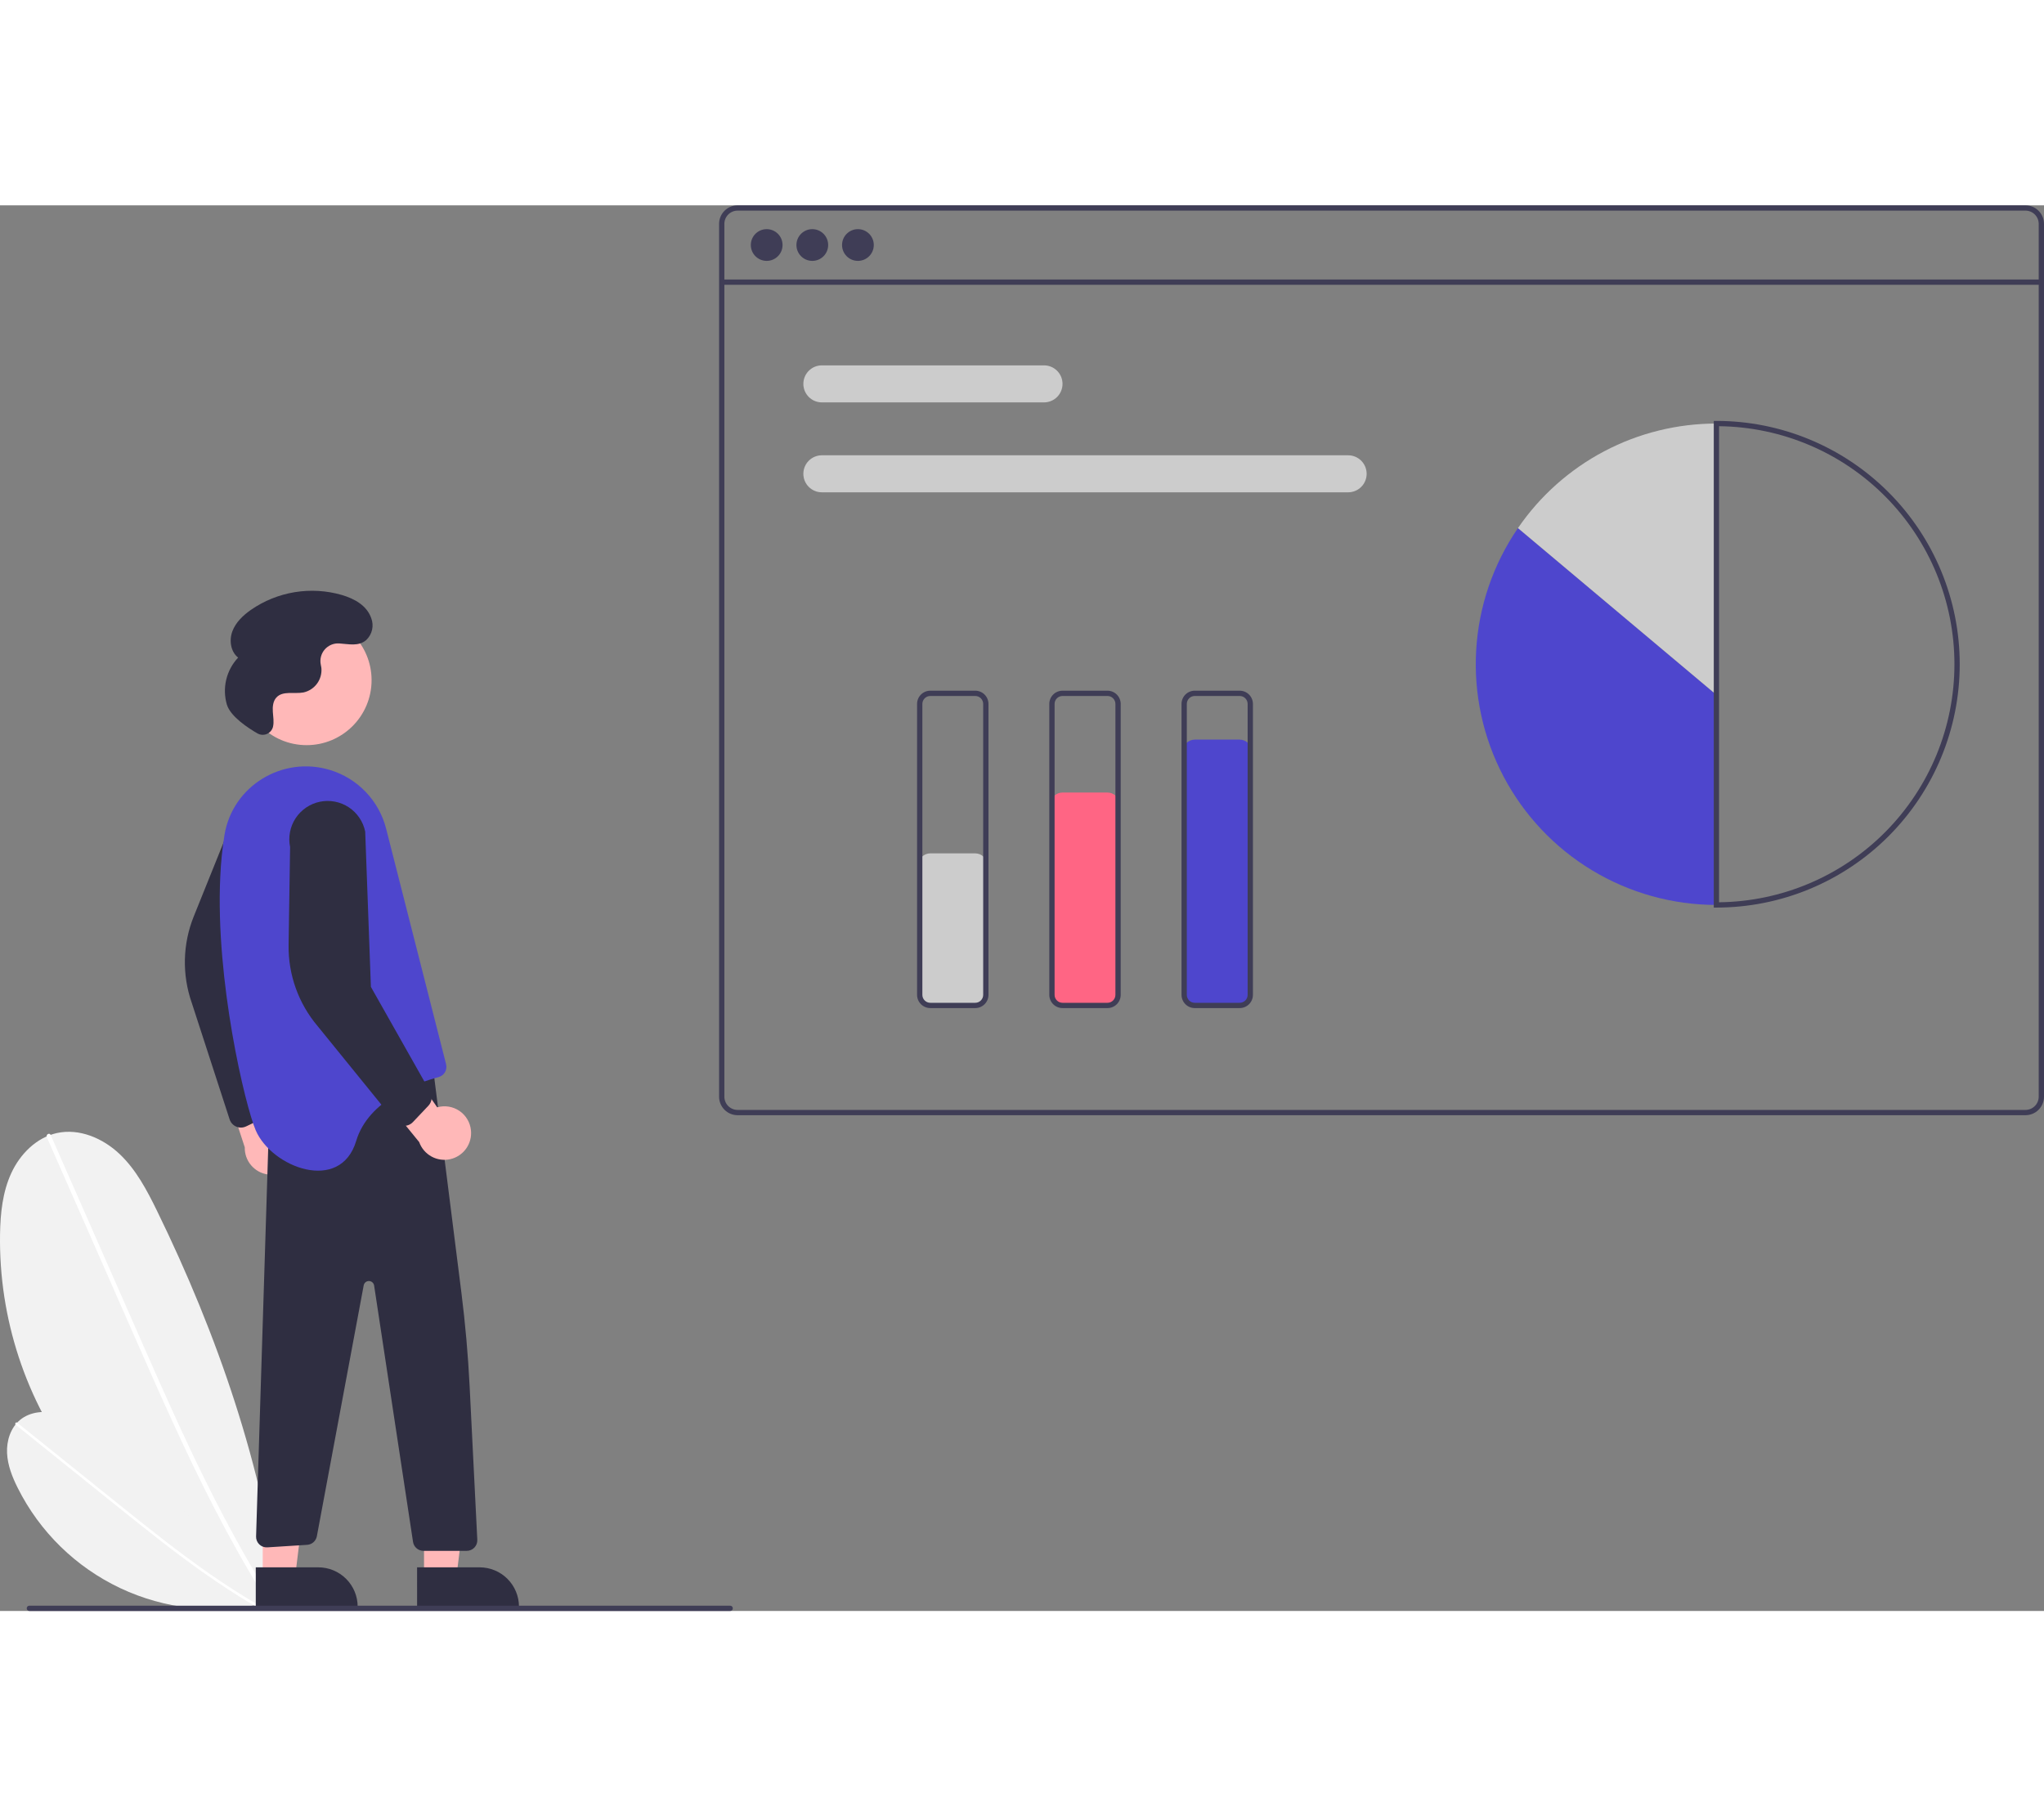
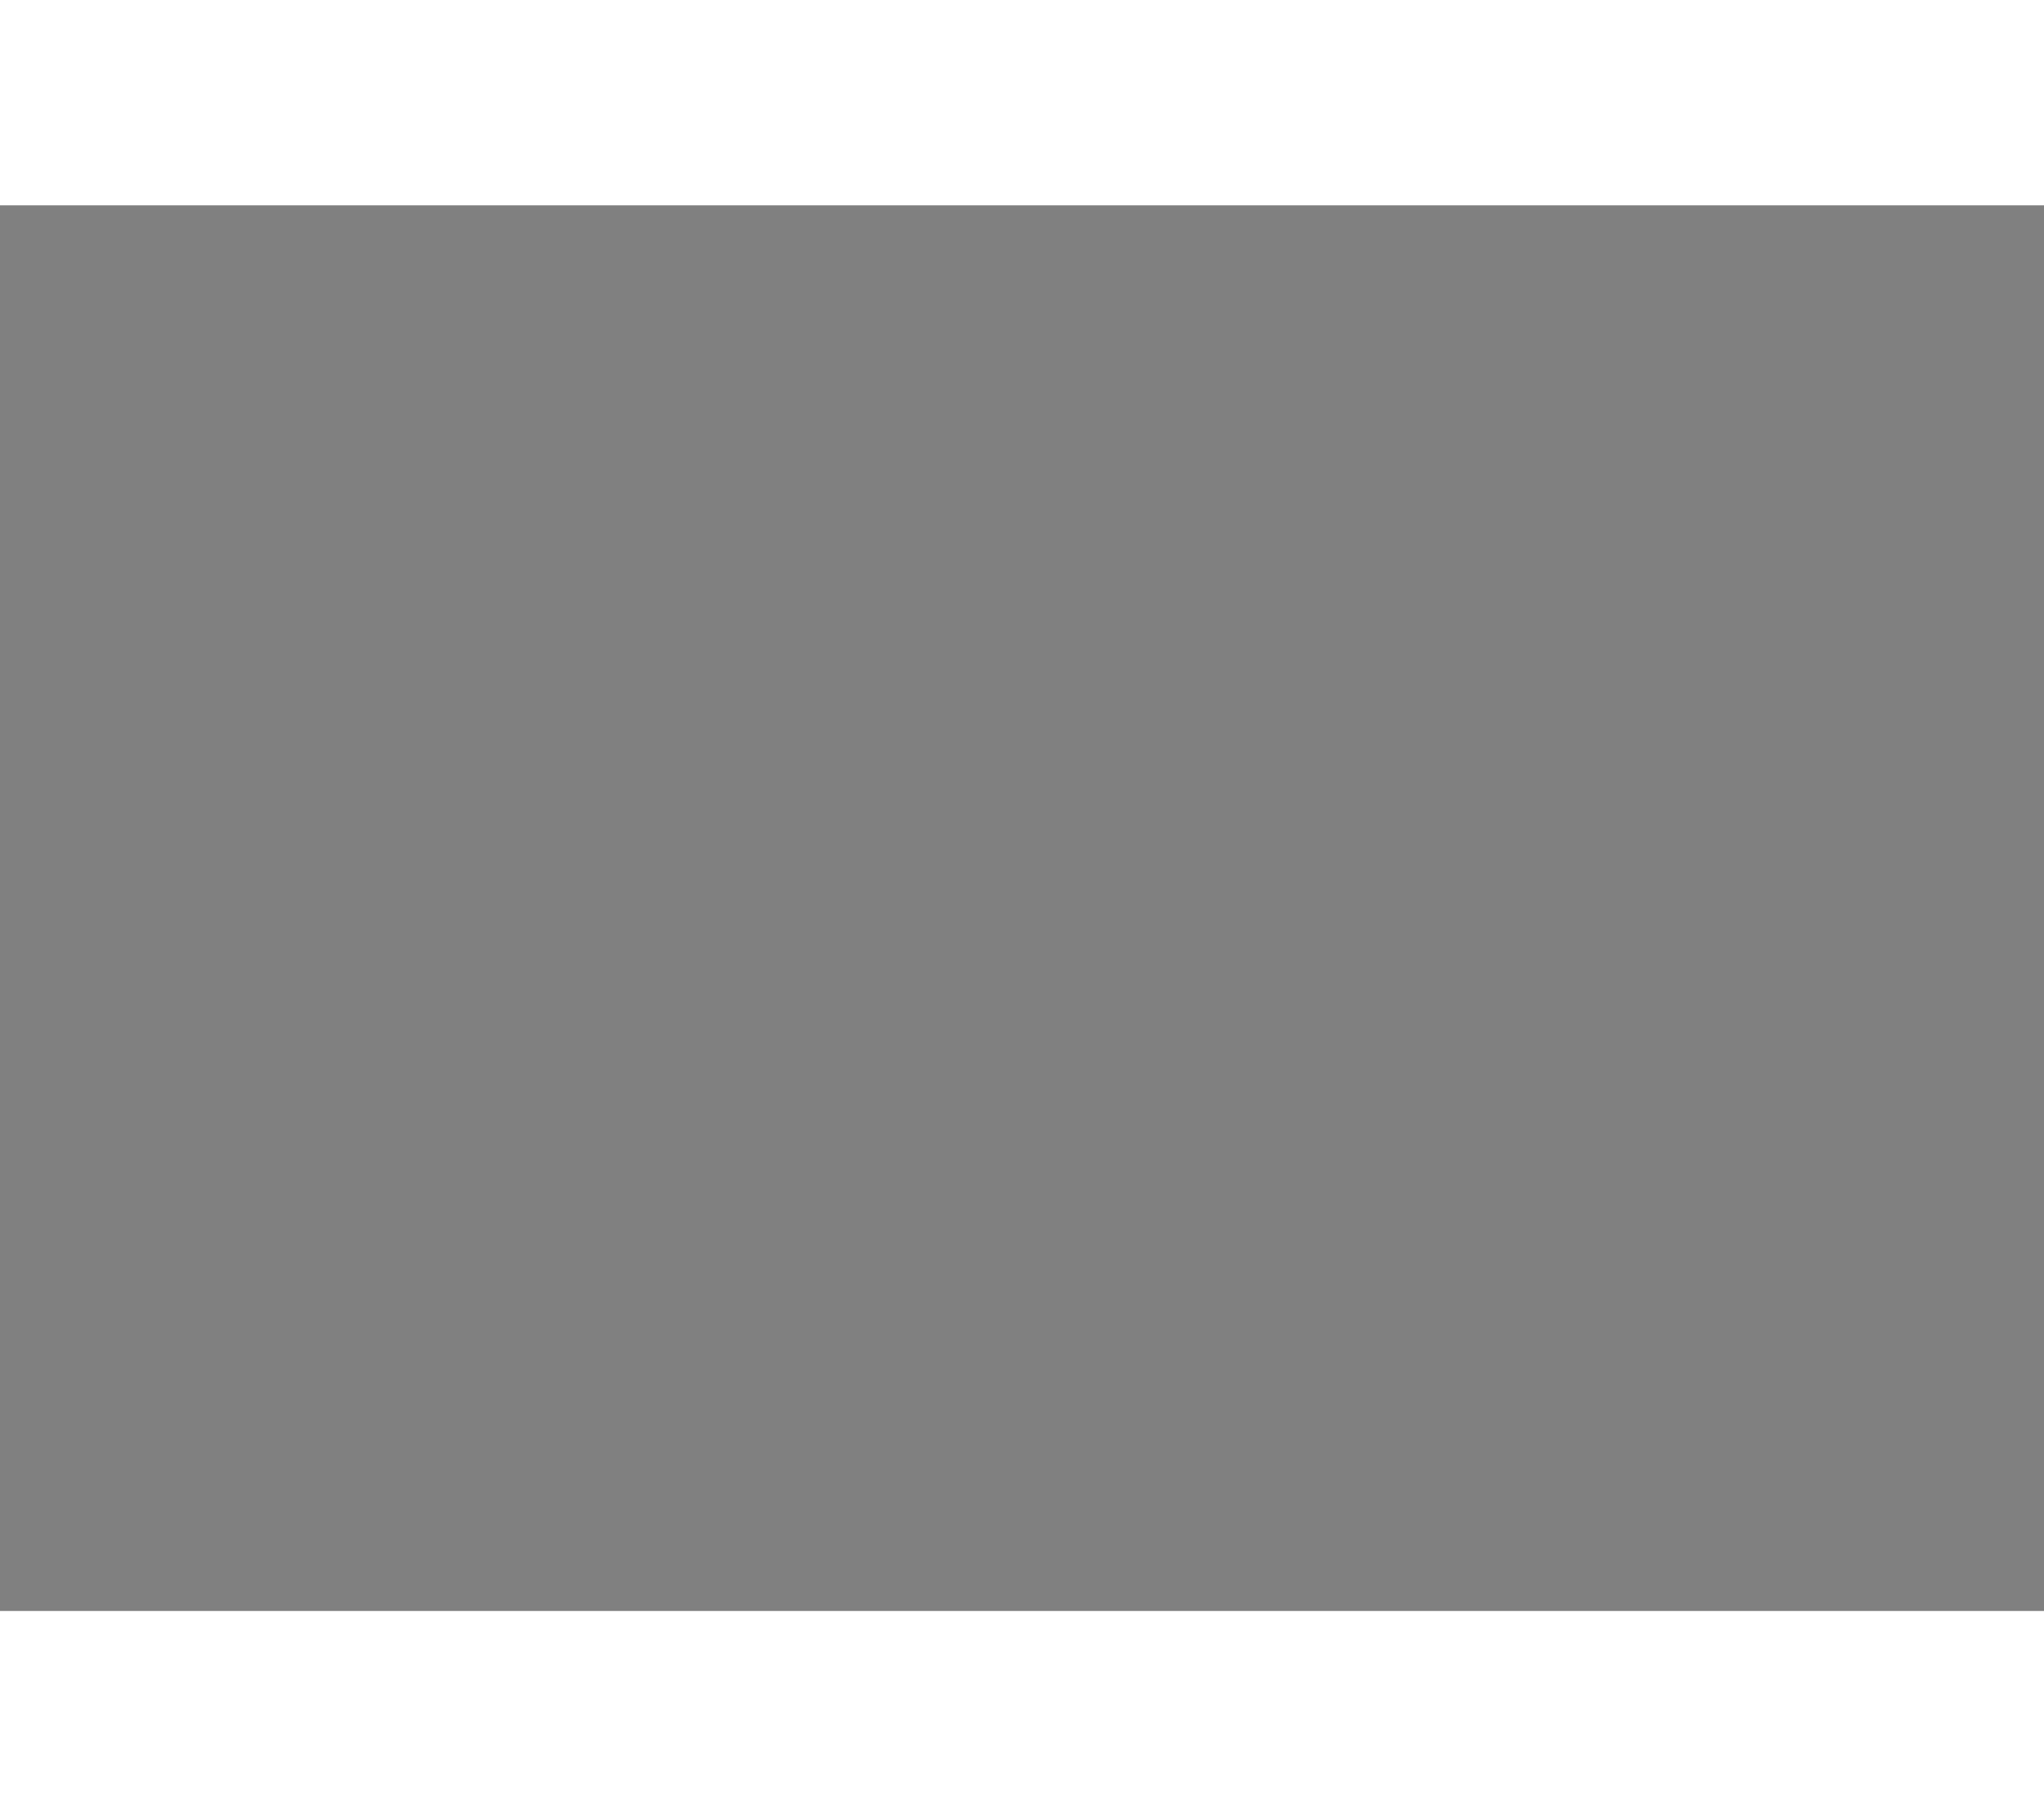
<svg xmlns="http://www.w3.org/2000/svg" width="332" height="295" viewBox="0 0 429 295" fill="none">
  <rect x="0" y="0" width="429" height="295" fill="#808080" stroke="none" />
  <g clip-path="url(#clip0_221_4913)">
    <path d="M58.873 293.312C41.814 288.872 26.739 278.831 16.066 264.801C5.392 250.771 -0.262 233.563 0.009 215.935C0.077 211.543 0.539 207.059 2.385 203.074C4.231 199.088 7.66 195.641 11.949 194.696C16.631 193.666 21.57 195.773 25.059 199.06C28.547 202.347 30.835 206.685 32.939 210.992C45.615 236.934 55.246 264.769 58.852 293.417L58.873 293.312Z" fill="#F2F2F2" />
    <path d="M9.825 195.562L18.709 215.749L27.593 235.936C30.407 242.33 33.215 248.726 36.123 255.077C39.006 261.372 41.987 267.624 45.168 273.775C48.344 279.917 51.72 285.958 55.384 291.824C55.84 292.554 56.301 293.282 56.766 294.006C57.088 294.508 57.893 294.043 57.569 293.537C53.834 287.716 50.393 281.711 47.166 275.594C43.935 269.471 40.916 263.239 38.008 256.957C35.084 250.642 32.273 244.275 29.469 237.906C26.518 231.202 23.568 224.497 20.617 217.792L11.733 197.605L10.628 195.093C10.387 194.547 9.586 195.019 9.825 195.562L9.825 195.562Z" fill="white" />
-     <path d="M55.167 293.452C45.111 295.753 34.575 294.61 25.246 290.208C15.917 285.805 8.336 278.397 3.719 269.172C2.568 266.874 1.598 264.421 1.48 261.853C1.363 259.286 2.213 256.57 4.185 254.922C6.337 253.123 9.47 252.883 12.169 253.648C14.867 254.413 17.226 256.047 19.481 257.715C33.065 267.761 45.579 279.613 55.184 293.513L55.167 293.452Z" fill="#F2F2F2" />
    <path d="M3.316 255.944L13.377 264.027L23.439 272.109C26.626 274.669 29.81 277.231 33.035 279.743C36.23 282.234 39.466 284.674 42.778 287.009C46.084 289.34 49.468 291.566 52.953 293.622C53.388 293.878 53.823 294.131 54.26 294.382C54.563 294.555 54.855 294.096 54.55 293.921C51.04 291.907 47.633 289.719 44.306 287.414C40.976 285.108 37.726 282.687 34.52 280.211C31.298 277.721 28.12 275.175 24.945 272.625C21.603 269.941 18.261 267.257 14.919 264.572L4.858 256.49L3.606 255.484C3.333 255.266 3.045 255.727 3.316 255.945V255.944Z" fill="white" />
    <path d="M425.114 0H154.807C153.777 0.001 152.79 0.411 152.061 1.139C151.333 1.868 150.923 2.855 150.922 3.886V187.067C150.923 188.097 151.333 189.085 152.061 189.813C152.79 190.542 153.777 190.951 154.807 190.953H425.114C426.145 190.951 427.132 190.542 427.86 189.813C428.589 189.085 428.999 188.097 429 187.067V3.886C428.999 2.855 428.589 1.868 427.86 1.139C427.132 0.411 426.145 0.001 425.114 0V0ZM427.89 187.067C427.889 187.803 427.597 188.509 427.076 189.029C426.556 189.55 425.85 189.842 425.114 189.842H154.807C154.071 189.842 153.366 189.55 152.845 189.029C152.325 188.509 152.032 187.803 152.032 187.067V3.886C152.032 3.15 152.325 2.444 152.845 1.923C153.366 1.403 154.071 1.11 154.807 1.11H425.114C425.85 1.11 426.556 1.403 427.076 1.923C427.597 2.444 427.889 3.15 427.89 3.886V187.067Z" fill="#3F3D56" />
    <path d="M428.445 15.565H151.478V16.675H428.445V15.565Z" fill="#3F3D56" />
    <path d="M160.913 11.657C162.753 11.657 164.244 10.166 164.244 8.326C164.244 6.487 162.753 4.996 160.913 4.996C159.074 4.996 157.583 6.487 157.583 8.326C157.583 10.166 159.074 11.657 160.913 11.657Z" fill="#3F3D56" />
    <path d="M170.488 11.657C172.327 11.657 173.818 10.166 173.818 8.326C173.818 6.487 172.327 4.996 170.488 4.996C168.648 4.996 167.157 6.487 167.157 8.326C167.157 10.166 168.648 11.657 170.488 11.657Z" fill="#3F3D56" />
    <path d="M180.062 11.657C181.901 11.657 183.392 10.166 183.392 8.326C183.392 6.487 181.901 4.996 180.062 4.996C178.222 4.996 176.731 6.487 176.731 8.326C176.731 10.166 178.222 11.657 180.062 11.657Z" fill="#3F3D56" />
    <path d="M219.12 41.355H172.496C171.465 41.355 170.477 40.945 169.748 40.217C169.02 39.488 168.61 38.499 168.61 37.469C168.61 36.438 169.02 35.45 169.748 34.721C170.477 33.993 171.465 33.583 172.496 33.583H219.12C220.15 33.583 221.138 33.993 221.867 34.721C222.595 35.45 223.005 36.438 223.005 37.469C223.005 38.499 222.595 39.488 221.867 40.217C221.138 40.945 220.15 41.355 219.12 41.355Z" fill="#CCCCCC" />
    <path d="M282.95 60.228H172.496C171.465 60.228 170.477 59.818 169.748 59.09C169.02 58.361 168.61 57.373 168.61 56.342C168.61 55.312 169.02 54.323 169.748 53.594C170.477 52.866 171.465 52.456 172.496 52.456H282.95C283.98 52.456 284.968 52.866 285.697 53.594C286.426 54.323 286.835 55.312 286.835 56.342C286.835 57.373 286.426 58.361 285.697 59.09C284.968 59.818 283.98 60.228 282.95 60.228Z" fill="#CCCCCC" />
-     <path d="M318.595 67.734C313.392 75.321 310.359 84.185 309.824 93.369C309.289 102.553 311.272 111.709 315.558 119.848C319.845 127.988 326.273 134.802 334.149 139.556C342.025 144.31 351.049 146.822 360.247 146.823V102.726L318.595 67.734Z" fill="#4E46CD" />
-     <path d="M360.248 45.795C352.044 45.79 343.964 47.785 336.706 51.608C329.448 55.431 323.231 60.966 318.595 67.734L360.248 102.726V45.795Z" fill="#CCCCCC" />
    <path d="M360.247 147.378H359.692V45.24H360.247C373.79 45.24 386.779 50.621 396.355 60.198C405.932 69.775 411.312 82.765 411.312 96.309C411.312 109.853 405.932 122.843 396.355 132.42C386.779 141.997 373.79 147.378 360.247 147.378ZM360.802 46.353V146.264C373.954 146.118 386.518 140.791 395.766 131.438C405.014 122.086 410.201 109.463 410.201 96.309C410.201 83.155 405.014 70.532 395.766 61.18C386.518 51.827 373.954 46.5 360.802 46.353V46.353Z" fill="#3F3D56" />
    <path d="M204.688 168.194H195.253C194.59 168.193 193.956 167.93 193.487 167.461C193.019 166.993 192.756 166.358 192.755 165.696V138.496C192.756 137.834 193.019 137.199 193.487 136.731C193.956 136.262 194.59 135.999 195.253 135.998H204.688C205.351 135.999 205.985 136.262 206.454 136.731C206.922 137.199 207.185 137.834 207.186 138.496V165.696C207.185 166.358 206.922 166.993 206.454 167.461C205.985 167.93 205.351 168.193 204.688 168.194V168.194Z" fill="#CCCCCC" />
    <path d="M232.44 168.194H223.005C222.342 168.193 221.707 167.929 221.239 167.461C220.771 166.993 220.508 166.358 220.507 165.696V125.729C220.508 125.067 220.771 124.432 221.239 123.963C221.707 123.495 222.342 123.232 223.005 123.231H232.44C233.103 123.232 233.737 123.495 234.206 123.963C234.674 124.432 234.937 125.067 234.938 125.729V165.696C234.937 166.358 234.674 166.993 234.206 167.461C233.737 167.929 233.103 168.193 232.44 168.194V168.194Z" fill="#FF6584" />
    <path d="M260.193 168.194H250.757C250.095 168.193 249.46 167.93 248.992 167.461C248.524 166.993 248.261 166.358 248.26 165.696V114.627C248.261 113.965 248.524 113.33 248.992 112.862C249.46 112.393 250.095 112.13 250.757 112.129H260.193C260.855 112.13 261.49 112.393 261.959 112.862C262.427 113.33 262.69 113.965 262.691 114.627V165.696C262.69 166.358 262.427 166.993 261.959 167.461C261.49 167.93 260.855 168.193 260.193 168.194V168.194Z" fill="#4E46CD" />
    <path d="M204.689 168.471H195.253C194.517 168.47 193.812 168.178 193.291 167.657C192.771 167.137 192.478 166.432 192.478 165.696V104.635C192.478 103.899 192.771 103.194 193.291 102.674C193.812 102.153 194.517 101.861 195.253 101.86H204.689C205.424 101.861 206.13 102.153 206.65 102.674C207.17 103.194 207.463 103.899 207.464 104.635V165.696C207.463 166.432 207.17 167.137 206.65 167.657C206.13 168.178 205.424 168.47 204.689 168.471V168.471ZM195.253 102.97C194.811 102.971 194.388 103.146 194.076 103.458C193.764 103.771 193.588 104.194 193.588 104.635V165.696C193.588 166.137 193.764 166.561 194.076 166.873C194.388 167.185 194.811 167.361 195.253 167.361H204.689C205.13 167.361 205.553 167.185 205.865 166.873C206.178 166.561 206.353 166.137 206.354 165.696V104.635C206.353 104.194 206.178 103.771 205.865 103.458C205.553 103.146 205.13 102.971 204.689 102.97H195.253Z" fill="#3F3D56" />
    <path d="M232.441 168.471H223.005C222.269 168.47 221.564 168.178 221.043 167.657C220.523 167.137 220.23 166.432 220.229 165.696V104.635C220.23 103.899 220.523 103.194 221.043 102.674C221.564 102.153 222.269 101.861 223.005 101.86H232.441C233.176 101.861 233.882 102.153 234.402 102.674C234.922 103.194 235.215 103.899 235.216 104.635V165.696C235.215 166.432 234.922 167.137 234.402 167.657C233.882 168.178 233.176 168.47 232.441 168.471V168.471ZM223.005 102.97C222.563 102.971 222.14 103.146 221.828 103.458C221.516 103.771 221.34 104.194 221.34 104.635V165.696C221.34 166.137 221.516 166.561 221.828 166.873C222.14 167.185 222.563 167.361 223.005 167.361H232.441C232.882 167.361 233.305 167.185 233.617 166.873C233.93 166.561 234.105 166.137 234.106 165.696V104.635C234.105 104.194 233.93 103.771 233.617 103.458C233.305 103.146 232.882 102.971 232.441 102.97H223.005Z" fill="#3F3D56" />
    <path d="M260.192 168.471H250.757C250.021 168.47 249.316 168.178 248.795 167.657C248.275 167.137 247.982 166.432 247.981 165.696V104.635C247.982 103.899 248.275 103.194 248.795 102.674C249.316 102.153 250.021 101.861 250.757 101.86H260.192C260.928 101.861 261.634 102.153 262.154 102.674C262.674 103.194 262.967 103.899 262.968 104.635V165.696C262.967 166.432 262.674 167.137 262.154 167.657C261.634 168.178 260.928 168.47 260.192 168.471V168.471ZM250.757 102.97C250.315 102.971 249.892 103.146 249.58 103.458C249.268 103.771 249.092 104.194 249.092 104.635V165.696C249.092 166.137 249.268 166.561 249.58 166.873C249.892 167.185 250.315 167.361 250.757 167.361H260.192C260.634 167.361 261.057 167.185 261.369 166.873C261.682 166.561 261.857 166.137 261.858 165.696V104.635C261.857 104.194 261.682 103.771 261.369 103.458C261.057 103.146 260.634 102.971 260.192 102.97H250.757Z" fill="#3F3D56" />
    <path d="M62.405 199.28C62.621 198.493 62.661 197.669 62.524 196.864C62.386 196.06 62.074 195.295 61.609 194.625C61.144 193.954 60.538 193.394 59.833 192.983C59.128 192.572 58.342 192.32 57.529 192.246L52.756 172.993L45.77 180.572L51.373 197.693C51.339 199.067 51.81 200.405 52.697 201.454C53.584 202.504 54.824 203.191 56.184 203.387C57.544 203.583 58.928 203.273 60.075 202.516C61.221 201.759 62.05 200.608 62.405 199.28H62.405Z" fill="#FFB8B8" />
    <path d="M49.607 193.359C49.283 193.224 48.992 193.022 48.751 192.767C48.51 192.511 48.326 192.208 48.21 191.877L40.242 167.354C38.183 161.464 38.333 155.026 40.665 149.238L48.346 130.168C48.519 129.125 48.896 128.126 49.455 127.228C50.014 126.331 50.744 125.552 51.604 124.937C52.464 124.322 53.437 123.882 54.467 123.643C55.497 123.405 56.564 123.371 57.607 123.545C58.65 123.719 59.649 124.097 60.546 124.657C61.443 125.217 62.221 125.948 62.835 126.809C63.449 127.67 63.887 128.643 64.125 129.674C64.362 130.704 64.395 131.771 64.22 132.814L53.623 163.654L57.332 188.766C57.381 189.277 57.273 189.79 57.02 190.238C56.768 190.685 56.385 191.044 55.922 191.266L51.644 193.308C51.184 193.526 50.67 193.6 50.168 193.519C49.975 193.488 49.787 193.434 49.607 193.359V193.359Z" fill="#2F2E41" />
    <path d="M88.997 287.785L95.802 287.784L99.039 261.535L88.996 261.536L88.997 287.785Z" fill="#FFB8B8" />
    <path d="M108.926 294.103L87.54 294.104L87.539 285.841L100.663 285.84C102.854 285.84 104.956 286.71 106.505 288.26C108.055 289.81 108.926 291.912 108.926 294.103V294.103V294.103Z" fill="#2F2E41" />
-     <path d="M55.14 287.785L61.945 287.784L65.182 261.535L55.139 261.536L55.14 287.785Z" fill="#FFB8B8" />
    <path d="M75.068 294.103L53.682 294.104L53.682 285.841L66.805 285.84C68.997 285.84 71.098 286.71 72.648 288.26C74.198 289.81 75.068 291.912 75.068 294.103V294.103V294.103Z" fill="#2F2E41" />
    <path d="M90.858 180.801L96.84 228.198C97.662 234.714 98.238 241.254 98.566 247.818L100.177 280.052C100.192 280.352 100.146 280.653 100.042 280.935C99.937 281.217 99.776 281.475 99.569 281.693C99.361 281.911 99.112 282.084 98.835 282.203C98.559 282.322 98.261 282.383 97.96 282.383H88.882C88.35 282.383 87.837 282.192 87.434 281.846C87.031 281.5 86.766 281.021 86.686 280.496L78.522 226.7C78.482 226.44 78.352 226.203 78.155 226.03C77.957 225.858 77.705 225.761 77.443 225.756C77.181 225.752 76.925 225.84 76.722 226.006C76.519 226.172 76.381 226.404 76.333 226.662L66.497 279.35C66.399 279.824 66.15 280.253 65.787 280.572C65.424 280.891 64.966 281.082 64.484 281.118L56.128 281.648C55.818 281.671 55.507 281.628 55.214 281.522C54.921 281.417 54.654 281.251 54.429 281.036C54.205 280.821 54.028 280.561 53.911 280.273C53.793 279.984 53.737 279.675 53.747 279.364L56.445 193.013L90.858 180.801Z" fill="#2F2E41" />
    <path d="M64.355 113.29C71.884 113.29 77.988 107.186 77.988 99.656C77.988 92.126 71.884 86.022 64.355 86.022C56.826 86.022 50.723 92.126 50.723 99.656C50.723 107.186 56.826 113.29 64.355 113.29Z" fill="#FFB8B8" />
    <path d="M53.67 194.123C57 201.894 71.431 207.445 74.761 196.343C77.337 187.761 87.539 184.153 92.04 182.96C92.606 182.809 93.09 182.441 93.387 181.937C93.684 181.432 93.77 180.83 93.628 180.262L81.044 130.831C80.312 127.951 78.852 125.308 76.805 123.155C74.759 121.001 72.193 119.408 69.355 118.53C59.353 115.433 48.808 121.811 47.115 132.141C46.652 135.038 46.358 137.959 46.232 140.889C45.188 162.699 51.477 189.005 53.67 194.123Z" fill="#4E46CD" />
    <path d="M98.844 194.109C98.763 193.297 98.504 192.512 98.087 191.811C97.669 191.11 97.103 190.509 96.428 190.05C95.754 189.592 94.986 189.286 94.181 189.156C93.375 189.026 92.551 189.074 91.766 189.297L80.392 173.047L76.597 182.631L87.98 196.593C88.442 197.887 89.362 198.967 90.567 199.627C91.771 200.288 93.177 200.483 94.516 200.177C95.855 199.871 97.035 199.084 97.833 197.965C98.631 196.847 98.991 195.475 98.845 194.109L98.844 194.109Z" fill="#FFB8B8" />
    <path d="M84.775 193.184C84.424 193.174 84.079 193.09 83.763 192.939C83.446 192.787 83.165 192.571 82.938 192.303L66.688 172.284C62.65 167.527 60.476 161.466 60.572 155.227L60.886 134.67C60.672 133.634 60.665 132.567 60.865 131.529C61.064 130.491 61.466 129.502 62.047 128.619C62.629 127.736 63.379 126.977 64.254 126.384C65.129 125.791 66.112 125.377 67.148 125.164C68.183 124.951 69.251 124.945 70.288 125.145C71.326 125.345 72.315 125.747 73.197 126.329C74.079 126.912 74.838 127.662 75.431 128.537C76.023 129.413 76.437 130.397 76.649 131.432L77.845 164.02L90.332 186.12C90.562 186.579 90.645 187.098 90.571 187.606C90.496 188.114 90.267 188.586 89.915 188.96L86.656 192.404C86.307 192.773 85.853 193.026 85.355 193.131C85.165 193.171 84.97 193.189 84.775 193.184V193.184Z" fill="#2F2E41" />
    <path d="M54.008 110.808C54.301 110.982 54.631 111.086 54.971 111.112C55.312 111.138 55.654 111.086 55.97 110.959C56.287 110.832 56.57 110.633 56.798 110.379C57.026 110.125 57.192 109.822 57.284 109.493L57.292 109.462C57.539 108.427 57.334 107.347 57.263 106.285C57.192 105.224 57.296 104.057 58.019 103.277C59.366 101.822 61.764 102.593 63.712 102.225C64.854 101.971 65.863 101.308 66.552 100.363C67.24 99.418 67.561 98.254 67.454 97.089C67.426 96.868 67.382 96.647 67.333 96.427C67.212 95.867 67.221 95.287 67.361 94.732C67.501 94.177 67.768 93.662 68.14 93.228C68.513 92.793 68.981 92.451 69.508 92.227C70.035 92.004 70.607 91.906 71.178 91.941C73.147 92.053 75.273 92.65 76.903 91.192C77.5 90.616 77.915 89.877 78.095 89.068C78.275 88.258 78.213 87.413 77.916 86.639C76.986 83.953 74.356 82.547 71.754 81.774C68.536 80.844 65.151 80.643 61.845 81.186C58.54 81.728 55.396 83.001 52.644 84.91C51 86.069 49.465 87.525 48.765 89.41C48.064 91.295 48.402 93.673 49.982 94.918C48.758 96.214 47.895 97.809 47.482 99.544C47.068 101.279 47.117 103.092 47.625 104.802C48.405 107.316 52.129 109.727 54.008 110.808Z" fill="#2F2E41" />
    <path d="M153.252 295H6.164C6.017 295 5.876 294.941 5.772 294.837C5.668 294.733 5.609 294.592 5.609 294.445C5.609 294.298 5.668 294.156 5.772 294.052C5.876 293.948 6.017 293.89 6.164 293.89H153.252C153.399 293.89 153.54 293.948 153.644 294.052C153.748 294.156 153.807 294.298 153.807 294.445C153.807 294.592 153.748 294.733 153.644 294.837C153.54 294.941 153.399 295 153.252 295Z" fill="#3F3D56" />
  </g>
  <defs>
    <clipPath id="clip0_221_4913">
-       <rect width="429" height="295" fill="white" />
-     </clipPath>
+       </clipPath>
  </defs>
</svg>